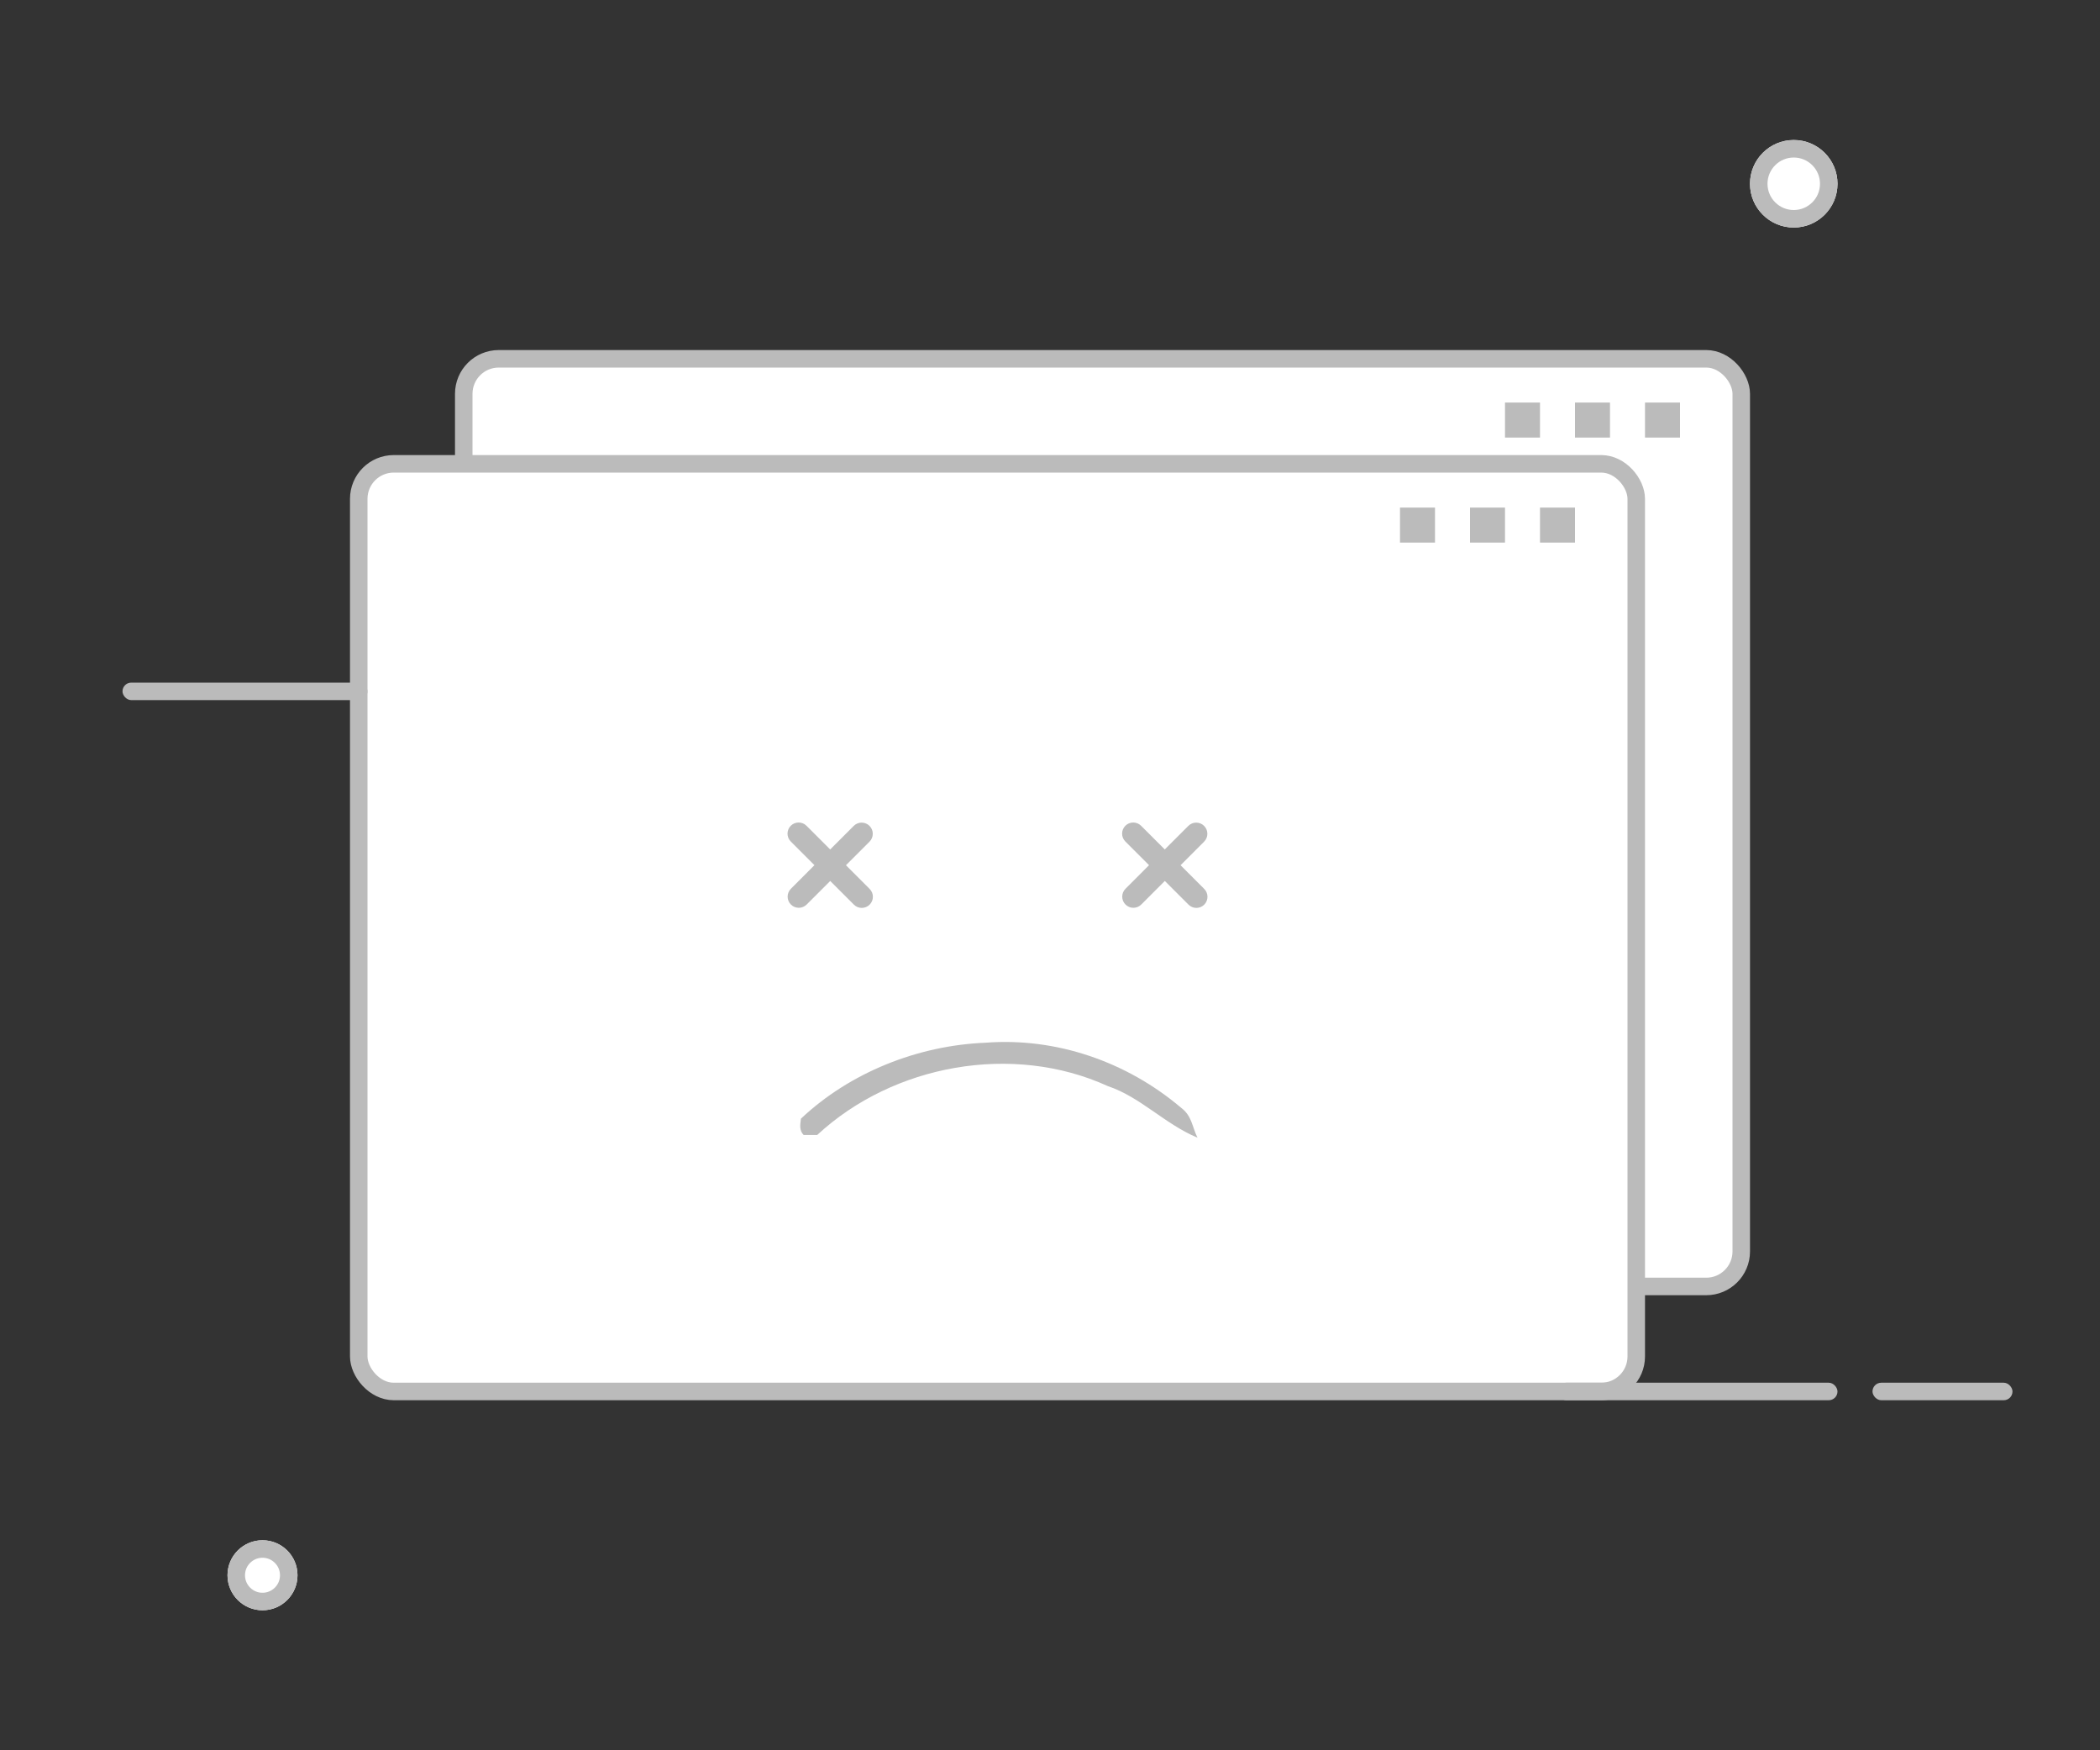
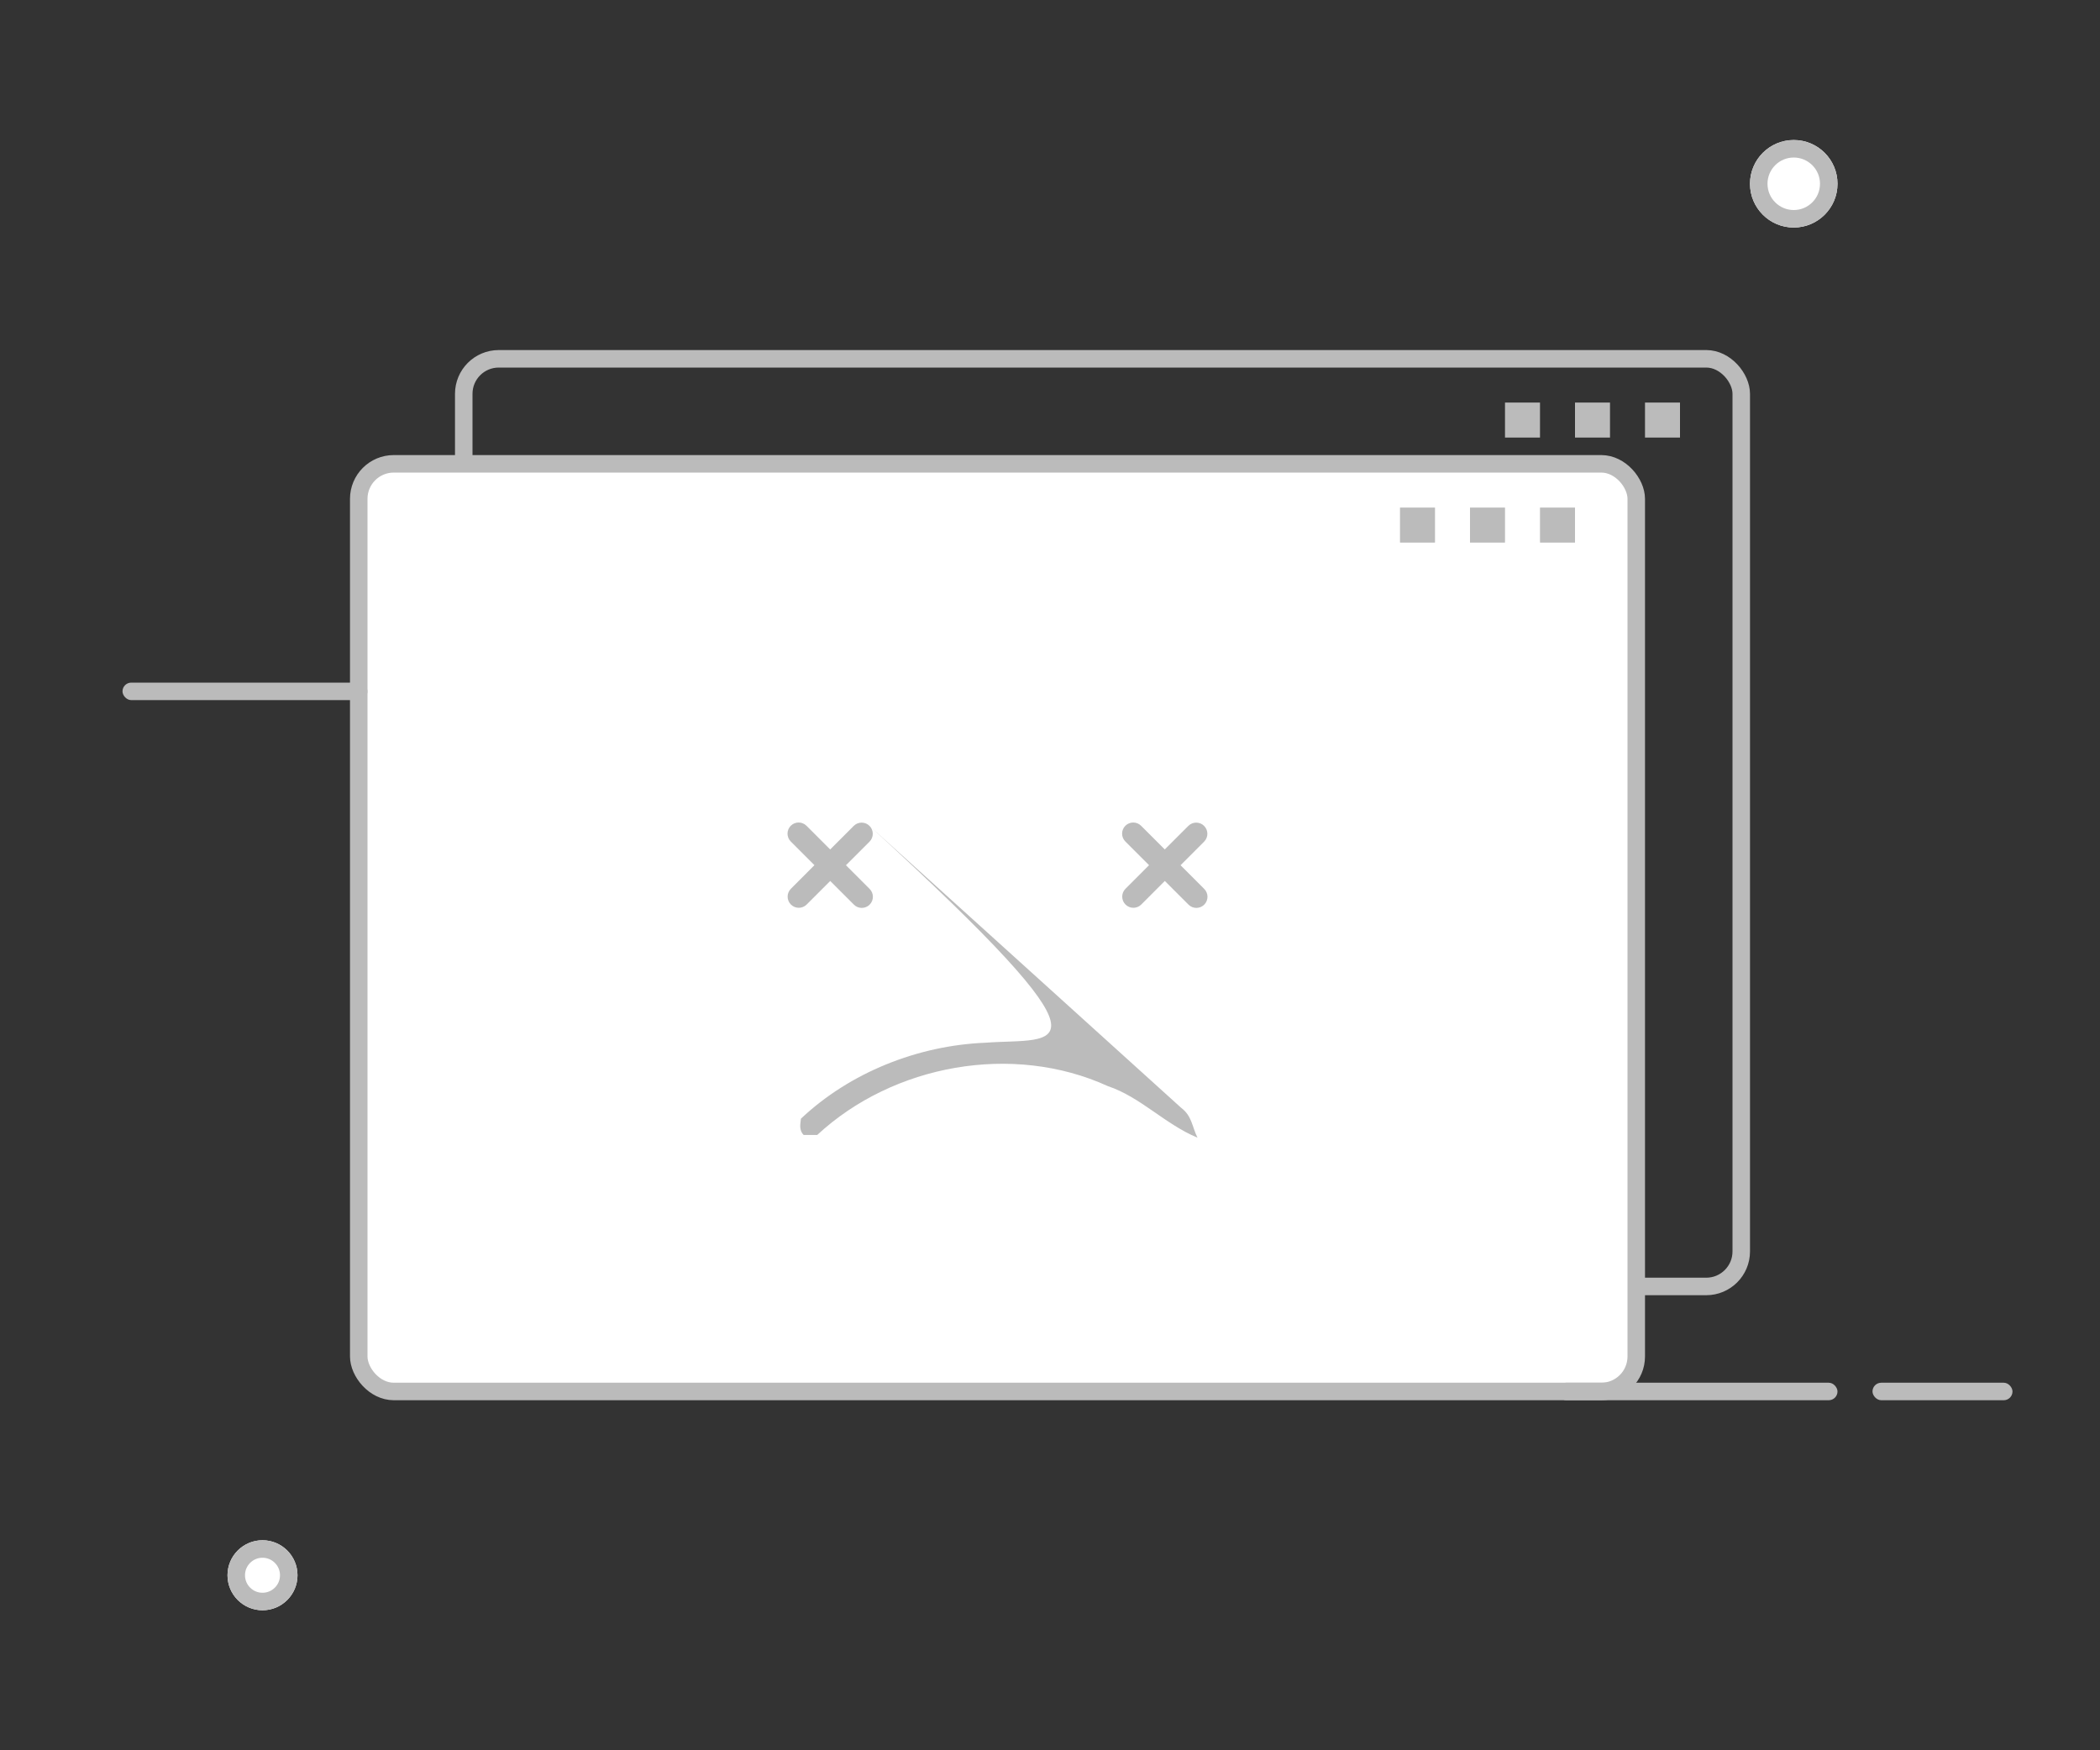
<svg xmlns="http://www.w3.org/2000/svg" width="120" height="100" viewBox="0 0 120 100" fill="none">
  <rect x="0" y="0" width="120" height="100" fill="#333333" stroke="none" />
  <desc>
			Created with Pixso.
	</desc>
  <defs />
-   <rect id="Rectangle Copy 3" x="26.5" y="20.5" rx="2" width="73" height="53" fill="#FFFFFF" />
  <rect id="Rectangle Copy 3" x="26.5" y="20.5" rx="2" width="73" height="53" stroke="#BBBBBB" />
  <rect id="Rectangle" x="20.5" y="26.5" rx="2" width="73" height="53" fill="#FFFFFF" />
  <rect id="Rectangle" x="20.5" y="26.5" rx="2" width="73" height="53" stroke="#BBBBBB" />
-   <path id="Combined Shape" d="M67.905 47.186C68.154 46.937 68.557 46.937 68.806 47.186C69.055 47.435 69.055 47.839 68.806 48.087L67.46 49.434L68.813 50.787C69.061 51.035 69.061 51.438 68.813 51.686C68.565 51.934 68.163 51.934 67.915 51.686L66.561 50.332L65.215 51.679C64.966 51.928 64.562 51.928 64.314 51.679C64.064 51.43 64.064 51.026 64.314 50.778L65.66 49.431L64.306 48.078C64.058 47.83 64.058 47.427 64.306 47.179C64.555 46.931 64.957 46.931 65.205 47.179L66.558 48.532L67.905 47.186ZM49.687 47.186C49.438 46.937 49.034 46.937 48.785 47.186L47.439 48.533L46.085 47.179C45.837 46.931 45.435 46.931 45.187 47.179C44.939 47.428 44.939 47.83 45.187 48.078L46.54 49.431L45.194 50.778C44.945 51.027 44.945 51.43 45.194 51.679C45.443 51.928 45.846 51.928 46.095 51.679L47.442 50.333L48.795 51.686C49.043 51.934 49.445 51.934 49.693 51.686C49.942 51.438 49.942 51.035 49.693 50.787L48.34 49.434L49.687 48.088C49.935 47.839 49.935 47.435 49.687 47.186ZM67.497 63.295C64.392 60.659 60.357 59.264 56.321 59.574C52.441 59.729 48.56 61.279 45.767 63.915C45.767 63.946 45.76 63.989 45.753 64.041C45.723 64.25 45.673 64.597 45.922 64.845L46.698 64.845C51.044 60.814 57.873 59.574 63.306 62.054C65.168 62.675 66.565 64.225 68.428 65C68.117 64.38 68.117 63.76 67.497 63.295Z" clip-rule="evenodd" fill-rule="evenodd" fill="#BBBBBB" fill-opacity="1" />
+   <path id="Combined Shape" d="M67.905 47.186C68.154 46.937 68.557 46.937 68.806 47.186C69.055 47.435 69.055 47.839 68.806 48.087L67.46 49.434L68.813 50.787C69.061 51.035 69.061 51.438 68.813 51.686C68.565 51.934 68.163 51.934 67.915 51.686L66.561 50.332L65.215 51.679C64.966 51.928 64.562 51.928 64.314 51.679C64.064 51.43 64.064 51.026 64.314 50.778L65.66 49.431L64.306 48.078C64.058 47.83 64.058 47.427 64.306 47.179C64.555 46.931 64.957 46.931 65.205 47.179L66.558 48.532L67.905 47.186ZM49.687 47.186C49.438 46.937 49.034 46.937 48.785 47.186L47.439 48.533L46.085 47.179C45.837 46.931 45.435 46.931 45.187 47.179C44.939 47.428 44.939 47.83 45.187 48.078L46.54 49.431L45.194 50.778C44.945 51.027 44.945 51.43 45.194 51.679C45.443 51.928 45.846 51.928 46.095 51.679L47.442 50.333L48.795 51.686C49.043 51.934 49.445 51.934 49.693 51.686C49.942 51.438 49.942 51.035 49.693 50.787L48.34 49.434L49.687 48.088C49.935 47.839 49.935 47.435 49.687 47.186ZC64.392 60.659 60.357 59.264 56.321 59.574C52.441 59.729 48.56 61.279 45.767 63.915C45.767 63.946 45.76 63.989 45.753 64.041C45.723 64.25 45.673 64.597 45.922 64.845L46.698 64.845C51.044 60.814 57.873 59.574 63.306 62.054C65.168 62.675 66.565 64.225 68.428 65C68.117 64.38 68.117 63.76 67.497 63.295Z" clip-rule="evenodd" fill-rule="evenodd" fill="#BBBBBB" fill-opacity="1" />
  <rect id="Rectangle" x="21.5" y="33.5" width="72" height="0" fill="#D9D9D9" />
  <rect id="Rectangle" x="21.5" y="33.5" width="72" height="0" stroke="#BBBBBB" />
  <rect id="Rectangle Copy 6" x="93.5" y="27.5" width="6" height="0" fill="#D9D9D9" />
-   <rect id="Rectangle Copy 6" x="93.5" y="27.5" width="6" height="0" stroke="#BBBBBB" />
  <rect id="Rectangle" x="84.5" y="29.5" width="1" height="1" fill="#D8D8D8" />
  <rect id="Rectangle" x="84.5" y="29.5" width="1" height="1" stroke="#BBBBBB" />
  <rect id="Rectangle Copy 7" x="90.5" y="23.5" width="1" height="1" fill="#D8D8D8" />
  <rect id="Rectangle Copy 7" x="90.5" y="23.5" width="1" height="1" stroke="#BBBBBB" />
  <rect id="Rectangle Copy 2" x="80.5" y="29.5" width="1" height="1" fill="#D8D8D8" />
  <rect id="Rectangle Copy 2" x="80.5" y="29.5" width="1" height="1" stroke="#BBBBBB" />
  <rect id="Rectangle Copy 8" x="86.5" y="23.5" width="1" height="1" fill="#D8D8D8" />
  <rect id="Rectangle Copy 8" x="86.5" y="23.5" width="1" height="1" stroke="#BBBBBB" />
  <rect id="Rectangle Copy" x="88.5" y="29.5" width="1" height="1" fill="#D8D8D8" />
  <rect id="Rectangle Copy" x="88.5" y="29.5" width="1" height="1" stroke="#BBBBBB" />
  <rect id="Rectangle Copy 9" x="94.5" y="23.5" width="1" height="1" fill="#D8D8D8" />
  <rect id="Rectangle Copy 9" x="94.5" y="23.5" width="1" height="1" stroke="#BBBBBB" />
  <rect id="Rectangle" x="89" y="79" rx="0.5" width="16" height="1" fill="#BBBBBB" />
  <rect id="Rectangle Copy 10" x="107" y="79" rx="0.5" width="8" height="1" fill="#BBBBBB" />
  <rect id="Rectangle Copy 11" x="7" y="39" rx="0.5" width="14" height="1" fill="#BBBBBB" />
  <circle id="Oval" r="2.5" transform="matrix(1 0 0 1 102.5 10.5)" fill="#FFFFFF" />
  <circle id="Oval" r="2" transform="matrix(1 0 0 1 102.5 10.5)" stroke="#BBBBBB" />
  <circle id="Oval Copy" r="2" transform="matrix(1 0 0 1 15 90)" fill="#FFFFFF" />
  <circle id="Oval Copy" r="1.5" transform="matrix(1 0 0 1 15 90)" stroke="#BBBBBB" />
  <g opacity="0.5">
    <rect id="Rectangle" x="11.5" y="21.5" width="6" height="0" fill="#FFFFFF" />
    <rect id="Rectangle" x="11.5" y="21.5" width="6" height="0" stroke="#BBBBBB" />
    <rect id="Rectangle Copy 12" x="14.5" y="18.5" width="0" height="6" fill="#FFFFFF" />
    <rect id="Rectangle Copy 12" x="14.5" y="18.5" width="0" height="6" stroke="#BBBBBB" />
  </g>
  <g opacity="0.5">
    <rect id="Rectangle" x="97.5" y="89.5" width="4" height="0" fill="#FFFFFF" />
    <rect id="Rectangle" x="97.5" y="89.5" width="4" height="0" stroke="#BBBBBB" />
    <rect id="Rectangle Copy 12" x="99.5" y="87.5" width="0" height="4" fill="#FFFFFF" />
    <rect id="Rectangle Copy 12" x="99.5" y="87.5" width="0" height="4" stroke="#BBBBBB" />
  </g>
</svg>